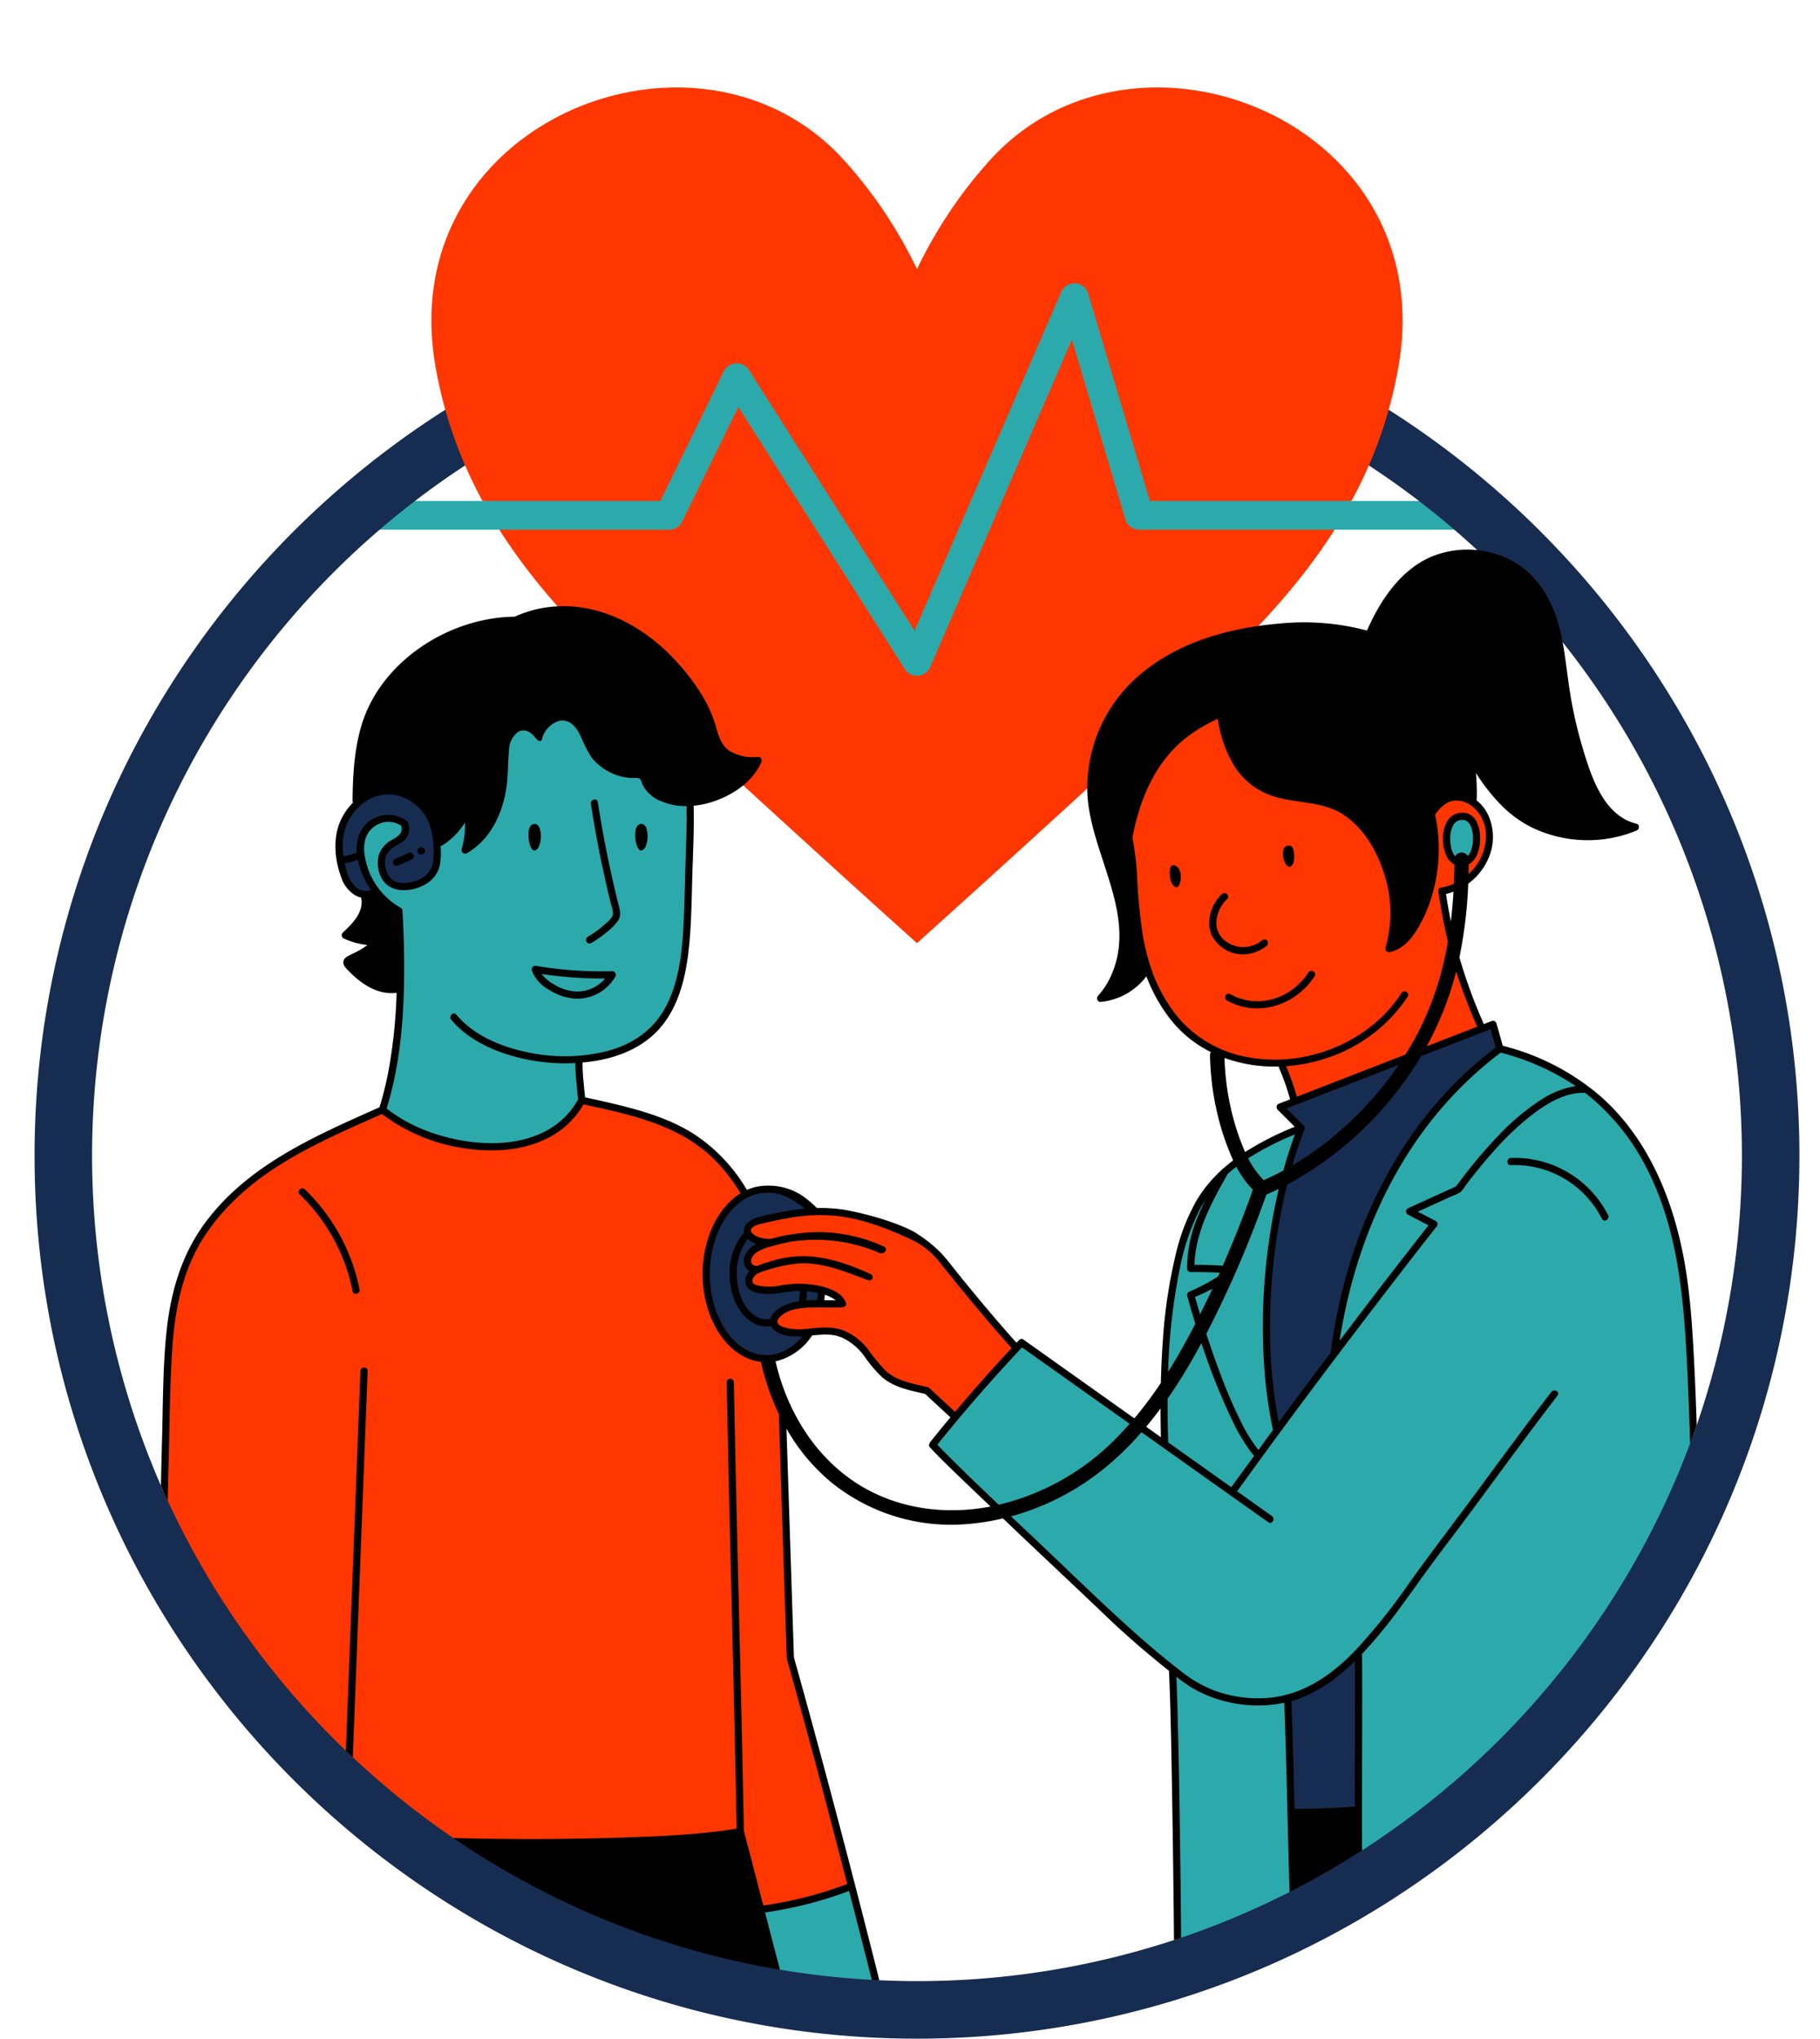
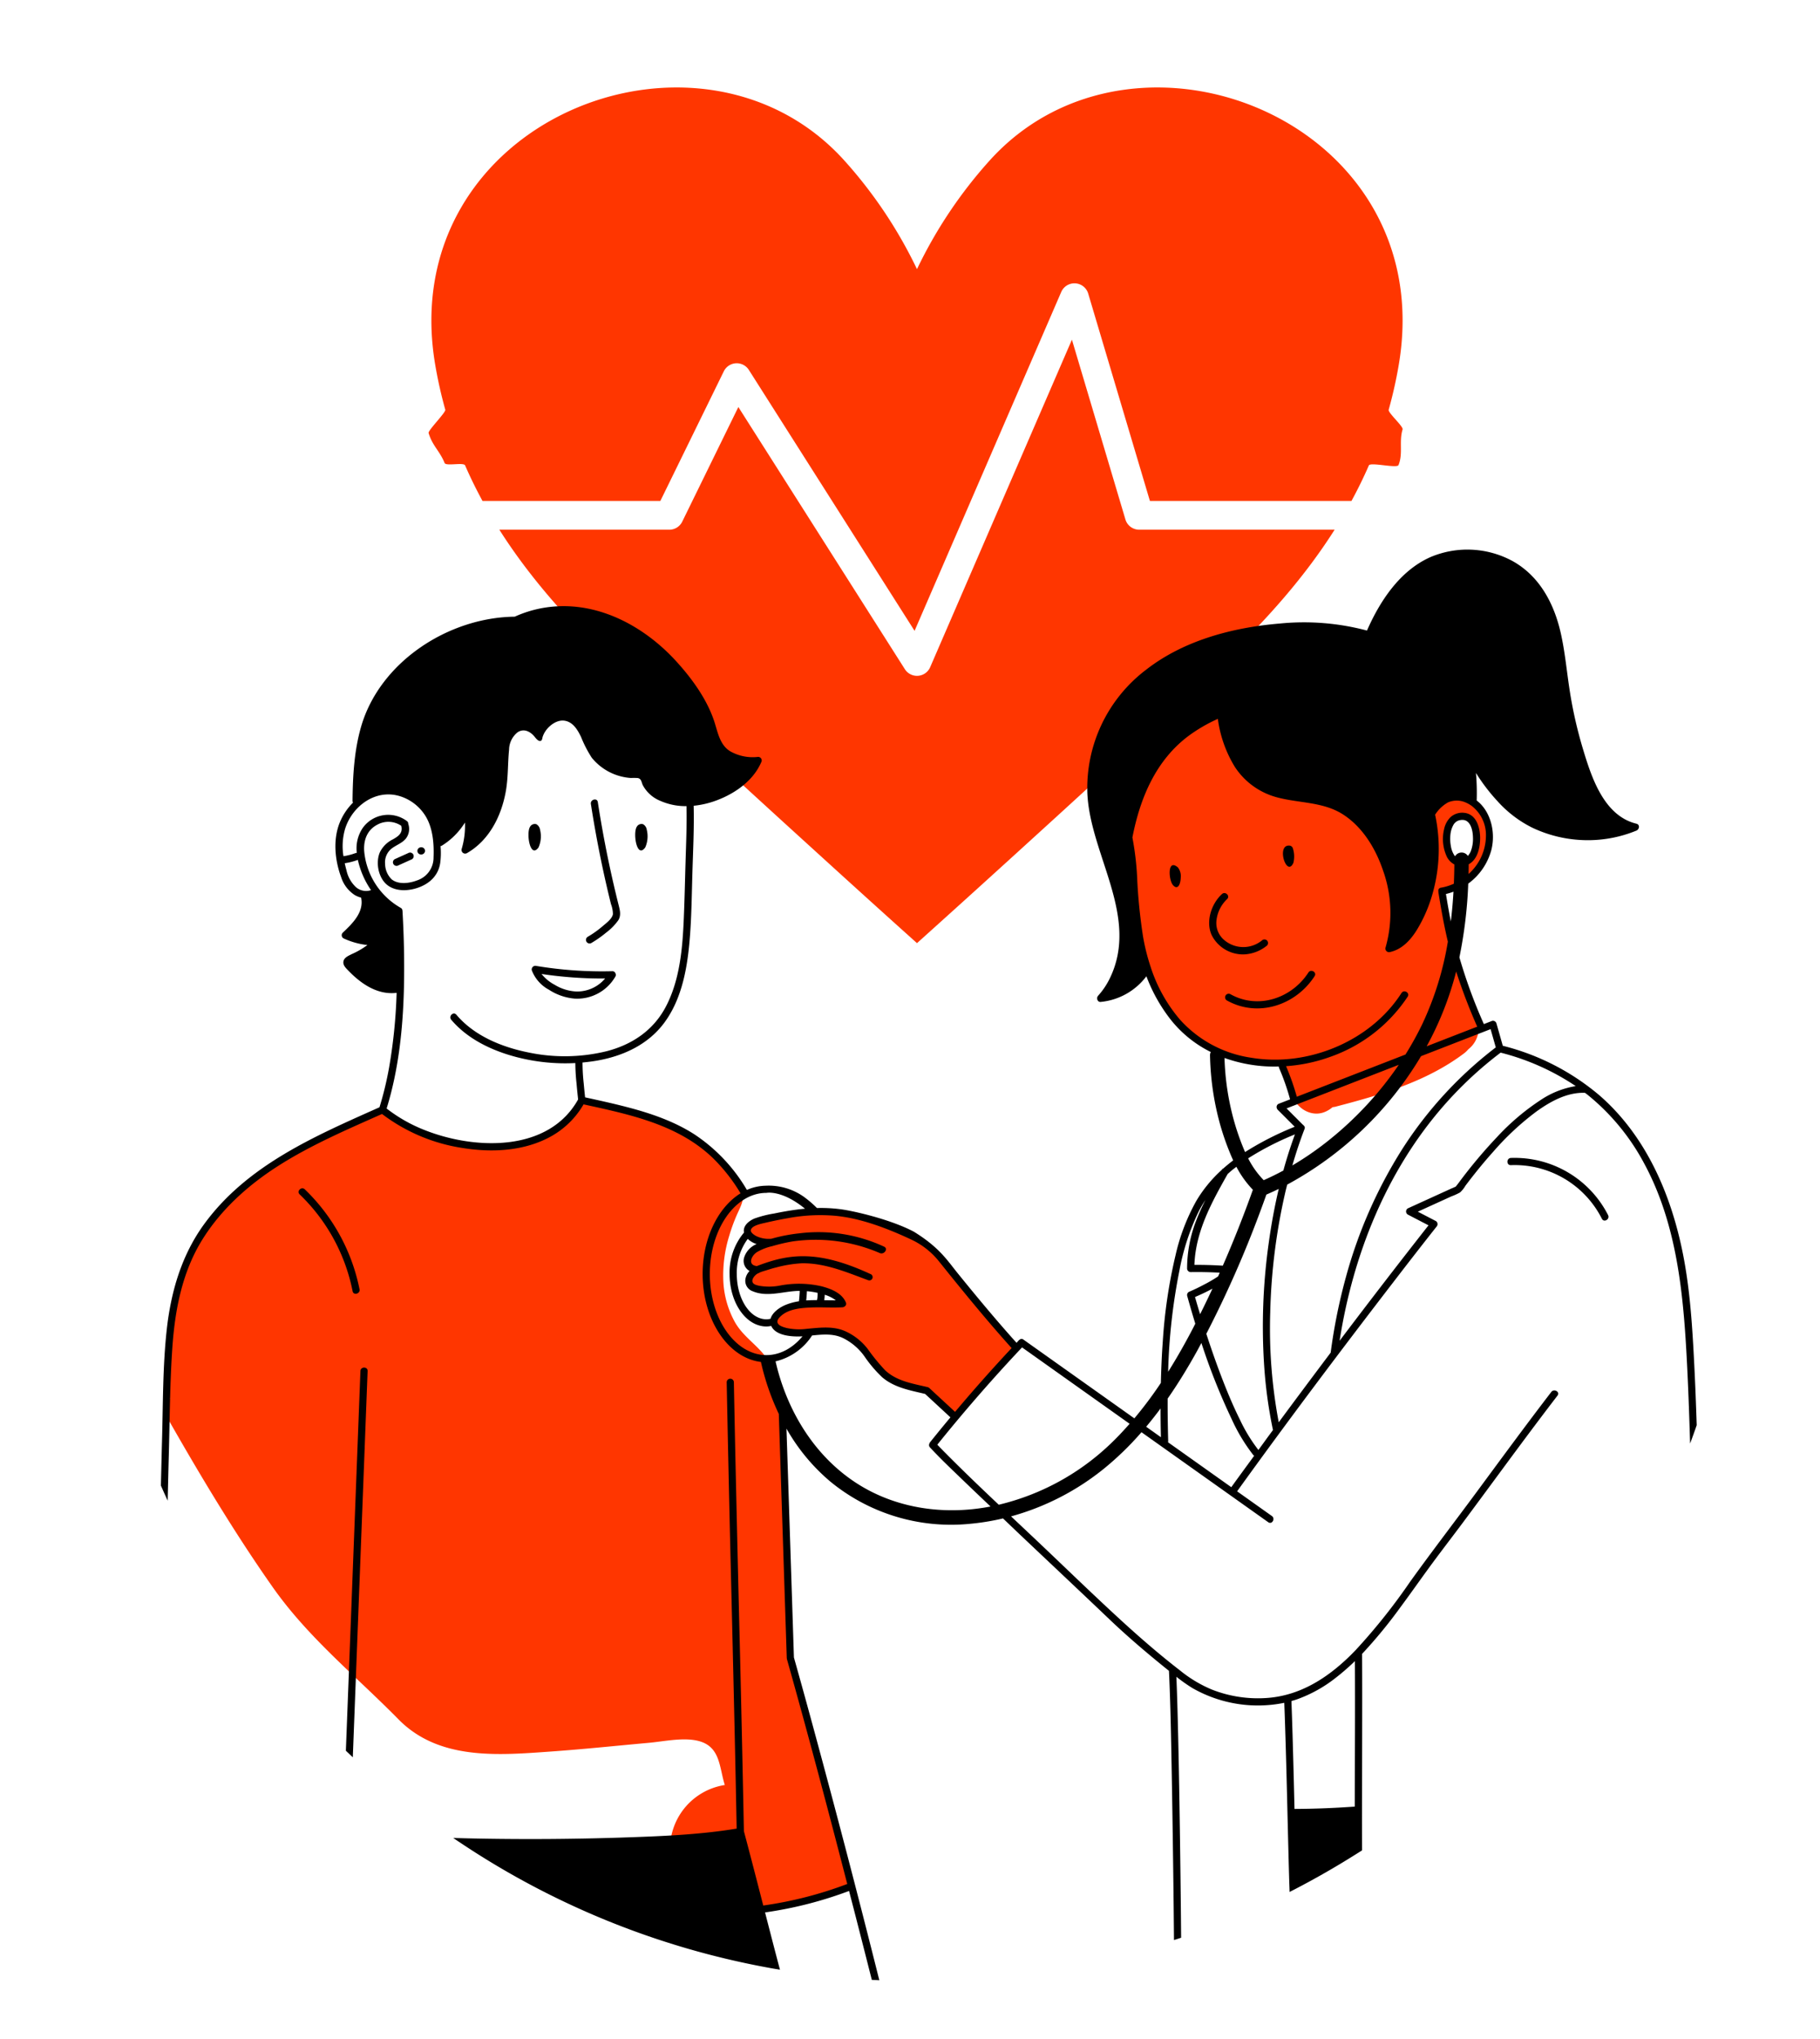
<svg xmlns="http://www.w3.org/2000/svg" data-name="Layer 1" fill="#000000" height="512.7" preserveAspectRatio="xMidYMid meet" version="1" viewBox="-8.7 -22.0 458.0 512.7" width="458" zoomAndPan="magnify">
  <g id="change1_1">
-     <path d="M214.248,149.881c-10.934-5.022-17.227-21.147-23.258-30.803-4.545-7.277-8.672-14.755-12.829-22.202-.853,1.815-1.585,3.513-2.148,4.718-1.723,3.688-2.812,7.152-6.022,9.91-8.449,7.259-24.005,6.894-34.474,6.02a11.213,11.213,0,0,1-4.909,1.018l-3.126-.42c-.248-.082-.49-.183-.735-.275a12.998,12.998,0,0,1-3.909-1.815l-.681-.288c-.261-.199-.469-.359-.693-.53-.128-.08-.261-.15-.388-.232a12.774,12.774,0,0,1-3.804-3.769h-34.72a3.618,3.618,0,0,1,0-7.235h30.613a11.789,11.789,0,0,1,2.143-10.023c2.091-2.707,5.63-4.96,9.233-4.633a16.753,16.753,0,0,1,7.215,1.967,11.926,11.926,0,0,1,2.276,1.641,9.868,9.868,0,0,1,2.623,1.165,68.308,68.308,0,0,0,10.745.123c1.099-.089,4.467-1.051,6.526-1.351.636-1.17,1.496-2.533,1.783-3.14a82.964,82.964,0,0,1,4.312-7.865c5.469-8.922,14.458-21.651,26.604-14.41,5.187,3.092,6.62,9.563,9.258,14.577,2.947,5.602,6.49,10.899,9.841,16.263l11.141,17.837c.441.706.901,1.558,1.384,2.488,4.298-10.02,7.425-20.648,12.186-30.448,3.766-7.753,7.787-15.272,10.903-23.32,2.609-6.737,5.273-13.249,11.147-17.795,4.994-3.865,11.724-5.011,16.627,0a12.376,12.376,0,0,1,2.986,5.569c6.726,7.215,9.896,19.683,12.438,28.131q1.599,5.312,2.745,10.74.513,2.32.916,4.663c.181.487.308.879.41,1.227,2.446-.084,5.718-.884,7.779-.931,3.304-.075,6.217.197,9.275-.296a10.766,10.766,0,0,1,3.223-2.056,12.759,12.759,0,0,1,3.341-2.838,10.94,10.94,0,0,1,1.017-.519,13.022,13.022,0,0,1,6.826-2.108A11.83,11.83,0,0,1,328.383,92.08a11.966,11.966,0,0,1,3.444,8.314,10.805,10.805,0,0,1-.607,3.583h30.345a3.618,3.618,0,1,1,0,7.235h-34.65a13.312,13.312,0,0,1-4.075,3.915,10.931,10.931,0,0,1-3.031,1.209c-.091.034-.171.071-.264.105l-.006-.045c-.61.139-1.228.241-1.852.32a12.688,12.688,0,0,1-3.038,1.464c-8.457,2.769-18.125,2.048-26.899,2.796-7.324.624-14.45-2.183-18.604-8.51-4.477-6.818-4.627-16.244-6.844-23.939-.702-2.434-1.45-4.987-2.28-7.547-.144.35-.279.714-.431,1.054-3.154,7.047-6.947,13.78-10.182,20.787-6.592,14.277-9.877,29.819-19.073,42.842C226.361,151.289,220.417,152.715,214.248,149.881Zm-53.894,23.59a6.489,6.489,0,0,0-4.26-3.924c-4.051-1.005-7.818-.178-10.661-4.152-1.651-2.307-1.698-5.216-3.71-7.495-3.494-3.959-8.483-4.685-13.217-2.658-4.825,2.066-11.156,4.354-13.648,9.412-2.827,5.737-.637,15.307-7.027,18.605a5.026,5.026,0,0,0-2.874.488,9.086,9.086,0,0,0-4.437,6.696,19.438,19.438,0,0,1-.654,4.131,13.349,13.349,0,0,1-1.288,1.999,25.745,25.745,0,0,1-2.149,2.487c.001-.001-.664.57-.669.61-.03.02-.064.036-.095.056a7.391,7.391,0,0,0-1.704-1.176,23.025,23.025,0,0,1-.831-2.722,6.029,6.029,0,0,1-.231-1.501,11.159,11.159,0,0,1,.049-2.154q-.016.48.118-.378a10.228,10.228,0,0,1,.314-1.02,15.699,15.699,0,0,0,.847-1.93,6.093,6.093,0,0,0-6.052-7.57c-3.847.007-6.359,3.273-6.915,6.795a20.07,20.07,0,0,0,.844,9.821c1.001,2.793,2.563,6.096,5.133,7.78a10.295,10.295,0,0,0,3.016,3.863,37.097,37.097,0,0,1,.219,9.078,3.883,3.883,0,0,0,1.177,3.008l-.058.53a4.781,4.781,0,0,0,.81,2.795A157.386,157.386,0,0,1,87.796,255.62a1.715,1.715,0,0,0,.702,1.892,2.322,2.322,0,0,0,.791,1.052,37.547,37.547,0,0,0,19.729,7.466,34.071,34.071,0,0,0,15.891-1.058c5.045-1.651,11.043-4.848,12.566-10.35.011-.039.026-.075.037-.114a1.728,1.728,0,0,0-.012-.924c-.386-3.091-.611-6.199-.701-9.312.237-.023.479-.03.716-.058,10.764.838,21.918-7.159,24.043-17.726,2.479-6.069,2.568-12.517,2.847-19.125.404-9.572.382-19.156.365-28.735A5.034,5.034,0,0,0,160.354,173.471Zm46.65,284.78c-.131-.693-.26-1.387-.394-2.08-.18-.93-.181-2.29-1.071-2.813a.857.857,0,0,0-1.099-.788c-1.437.538-2.877,1.111-4.325,1.665a.921.921,0,0,0-.739.022c-4.559,2.059-9.703,2.112-14.426,3.648-.246-.01-.491-.003-.739-.035a.72.72,0,0,0-.851.738.895.895,0,0,0-.222.777,128.358,128.358,0,0,0,3.896,15.919.847.847,0,0,0,.719.609,2.021,2.021,0,0,0,1.013.788,3.302,3.302,0,0,0,1.49.848,51.336,51.336,0,0,0,16.491,1.48,4.075,4.075,0,0,0,1.591-.476c.447-.01.892-.008,1.34-.031a1.709,1.709,0,0,0,1.394-.792.905.905,0,0,0,1.261-1.042Q209.67,467.47,207.005,458.251ZM353.599,188.995c-.086.429-.198.848-.321,1.267a5.428,5.428,0,1,0,10.465,2.885,18.018,18.018,0,0,0,.7-6.615,5.83,5.83,0,0,0-1.589-3.837,5.514,5.514,0,0,0-3.837-1.589c-2.721.122-5.7,2.399-5.426,5.426a22.126,22.126,0,0,1,.025,2.37C353.61,188.934,353.606,188.965,353.599,188.995Zm63.733,153.572a249.078,249.078,0,0,0-2.875-42.456,59.165,59.165,0,0,0-3.09-15.03c-.018-.048-.045-.083-.063-.13-3.851-14.755-11.524-28.585-25.591-35.644-.164-.082-.331-.128-.496-.194-.071-.057-.135-.119-.213-.172a31.933,31.933,0,0,0-4.058-2.334l-1.051-.603c-.487-.279-.968-.581-1.476-.819a7.905,7.905,0,0,0-.903-.36,6.692,6.692,0,0,0-.898-.672,10.226,10.226,0,0,0-2.179-.859q-2.053-.647-4.139-1.178a2.777,2.777,0,0,0-1.284-.003,3.048,3.048,0,0,0-2.51.716c-1.829,1.516-3.588,3.106-5.302,4.742-9.97,4.392-16.61,18.183-20.682,27.86-1.034,1.956-2.053,3.92-3.025,5.908-1.534,3.138-2.965,6.33-4.24,9.582a30.571,30.571,0,0,0-2.437,8.633c-.276.827-.555,1.652-.802,2.488a57.365,57.365,0,0,0-1.928,8.536c-1.044-7.699-7.984-11.072-14.042-10.024.005-.082.006-.164.011-.245a114.251,114.251,0,0,1,8.155-35.042,2.153,2.153,0,0,0-1.092-2.922,2.293,2.293,0,0,0-1.606-.533c-3.296.258-6.084,1.872-8.928,3.429a63.669,63.669,0,0,0-7.365,4.551,31.99,31.99,0,0,0-6.584,6.37,35.491,35.491,0,0,0-2.053,3.066,40.312,40.312,0,0,0-7.177,17.849c-2.962,8.023-2.657,17.18-3.204,25.585a2.545,2.545,0,0,0,.23,1.278q-.489,8.49-.138,17.011-5.63-3.688-11.259-7.377c-2.434-1.595-4.917-3.526-7.534-5.129-.525-.438-1.033-.896-1.565-1.327a67.305,67.305,0,0,0-7.443-5.652,64.073,64.073,0,0,0-5.898-4.108,1.332,1.332,0,0,0-.122-.383q-.141-.183-.283-.366a1.807,1.807,0,0,0-.798-.465l-.481-.065a1.791,1.791,0,0,0-.638.131,1.538,1.538,0,0,0-.838.478l-.133.151a2.726,2.726,0,0,0-.977.764,2.698,2.698,0,0,0-.422.822l-17.956,20.35a1.764,1.764,0,0,0-.128.229,2.274,2.274,0,0,0-.617.715c-.054.103-.097.215-.142.325l-.003.005-.013.025c-.033.071-.093.221-.093.22.002-.004-.065.147-.093.22l-.005.015-.007.026-.003.013-.001.007c-.021.125-.05.359-.065.485a.318.318,0,0,0-.002.056c.004.087.027.206.035.265.007.053.017.182.037.267l.007.025.005.012c.028.073.091.217.093.22.005.012.06.151.094.222l.012.023.007.011.004.005.003.003.02.025a7.732,7.732,0,0,0,1.686,2.43c.555.568,1.113,1.133,1.688,1.68a20.659,20.659,0,0,0,3.91,3.005,177.869,177.869,0,0,0,12.787,12.888,5.201,5.201,0,0,0,1.251.834q1.196,1.124,2.428,2.204c2.517,2.296,5.052,4.572,7.628,6.803a6.497,6.497,0,0,0,.605.442q5.186,5.209,10.373,10.418a5.802,5.802,0,0,0,1.565,1.117c1.584,1.653,3.159,3.316,4.782,4.932,1.932,1.926,3.591,3.765,6.004,4.504q1.989,1.744,4.082,3.384a6.519,6.519,0,0,0,1.089.687q.103,34.059.207,68.119c.02,6.723,8.632,7.893,11.632,3.514a6.994,6.994,0,0,0,1.442-.264c13.176-3.837,24.24-11.251,35.077-19.464,10.365-7.855,22.703-15.39,31.143-25.403,4.039-4.792,7.035-10.176,11.613-14.554,4.346-4.155,9.121-7.828,12.925-12.521,4.181-5.158,5.853-11.501,10.054-16.602a75.607,75.607,0,0,0,6.783-9.758,6.092,6.092,0,0,0,1.843-2.2l5.24-10.226c1.557-3.039,3.41-6.118,4.012-9.517A7.086,7.086,0,0,0,417.332,342.568Z" fill="#2ca9ab" />
-   </g>
+     </g>
  <g id="change2_1">
-     <path d="M277.976,111.212h49.18c-7.371,11.617-16.69,22.184-27.34,32.433-17.828,17.157-36.129,33.83-54.438,50.469q-11.63,10.569-23.319,21.075Q210.36,204.696,198.74,194.115c-18.31-16.64-36.611-33.312-54.438-50.469-10.65-10.249-19.969-20.816-27.34-32.433H159.735a3.617,3.617,0,0,0,3.248-2.026L177.104,80.36l41.901,65.928a3.618,3.618,0,0,0,3.052,1.676c.095,0,.19-.004.285-.011a3.62,3.62,0,0,0,3.036-2.169l35.669-82.359,13.46,45.201A3.617,3.617,0,0,0,277.976,111.212ZM103.183,94.436c.352.867,4.794-.242,5.165.613,1.326,3.055,2.793,6.023,4.369,8.928h44.761l15.968-32.598a3.618,3.618,0,0,1,6.302-.35l41.703,65.617,36.908-85.218a3.618,3.618,0,0,1,6.787.406l15.527,52.141H331.4c1.576-2.905,3.042-5.873,4.369-8.928.387-.891,7.1.81,7.466-.094,1.188-2.938.081-5.866,1.023-8.963.228-.75-3.71-4.186-3.497-4.947a111.078,111.078,0,0,0,2.521-11.218C353.777,8.429,276.967-22.046,240.422,18.28a114.669,114.669,0,0,0-18.364,27.408A114.664,114.664,0,0,0,203.695,18.28C167.15-22.046,90.341,8.429,100.836,69.828a111.049,111.049,0,0,0,2.521,11.218c.182.649-4.393,5.214-4.2,5.856C100.134,90.152,101.936,91.359,103.183,94.436Zm250.84,107.566q-.237.091-.473.183a141.586,141.586,0,0,0,9.291,31.646,6.775,6.775,0,0,1-2.04,8.048,7.053,7.053,0,0,1-1.128,1.066c-9.521,7.141-20.979,10.415-32.336,13.383a6.862,6.862,0,0,1-.705.112,6.934,6.934,0,0,1-2.367,1.351c-3.317,1.074-6.82-1.259-7.788-4.422-.393-1.285-.814-2.559-1.28-3.82-.216-.584-.444-1.164-.677-1.742-.07-.152-.401-.932-.452-1.045a8.825,8.825,0,0,1-.543-1.682,32.237,32.237,0,0,1-20.63-5.628c-6.887-4.79-10.178-11.666-13.784-18.985a5.535,5.535,0,0,1-.58-2.746,5.31,5.31,0,0,1-.991-2.149c-2.794-12.377-5.456-25.68-.53-37.889,3.693-9.154,11.385-19.986,21.496-22.305,3.732-.856,6.468,1.664,6.869,5.233,1.754,15.625,18.715,11.742,28.535,19.531a37.276,37.276,0,0,1,11.027,15.557,7.178,7.178,0,0,1,3.26-.645,60.128,60.128,0,0,0,1.178-6.434,14.786,14.786,0,0,1,3.528-7.917,7.694,7.694,0,0,1,7.577-2.363,6.26,6.26,0,0,1,4.53,5.271l.002.002c1.88,2.743,1.142,6.447.213,9.404a11.013,11.013,0,0,1-2.197,4.14,6.743,6.743,0,0,1-1.877,1.44,11.697,11.697,0,0,0-1.798.94,2.121,2.121,0,0,1-1.111.478,2.019,2.019,0,0,1-.326.355,2.045,2.045,0,0,1-.923.486Zm1.124-15.969,1.293,8.288a10.408,10.408,0,0,0,2.086.435,2.141,2.141,0,0,1,1.176.482,3.068,3.068,0,0,0,.497-.359,6.564,6.564,0,0,0,1.474-2.63c.201-.616.367-1.243.517-1.873a15.454,15.454,0,0,0,.317-1.685,4.377,4.377,0,0,0-.62-3.252,1.369,1.369,0,0,1-.122-.331,1.659,1.659,0,0,1-.329-.999,1.94,1.94,0,0,0-.052-.393,1.71,1.71,0,0,1-1.72-.008,2.636,2.636,0,0,0-3.19.311A4.856,4.856,0,0,0,355.148,186.032Zm-150.38,263.647c-.131-.54-.274-1.076-.406-1.616a33.841,33.841,0,0,0-1.209-4.811c-3.994-15.924-8.421-31.727-12.877-47.53-1.119-12.723.286-25.499-1.163-38.187a129.28,129.28,0,0,1-.554-19.157,24.974,24.974,0,0,0-.8-8.617c-.832-2.537-2.419-4.748-2.985-7.354a4.224,4.224,0,0,0-.946-3.389c-2.412-3.113-5.671-5.081-7.639-8.616a23.524,23.524,0,0,1-2.85-9.907,33.644,33.644,0,0,1,1.469-11.705,44.902,44.902,0,0,1,1.896-5.213c.86-1.965,2.019-3.836,1.461-6.073-.78-3.129-4.106-6.367-6.389-8.499a43.712,43.712,0,0,0-9.083-6.473c-7.31-3.938-15.547-6.21-23.631-7.917a3.683,3.683,0,0,0-1.587.005c-1.523,5.502-7.521,8.699-12.566,10.35a34.07,34.07,0,0,1-15.891,1.058,37.546,37.546,0,0,1-19.729-7.466,2.322,2.322,0,0,1-.791-1.052,1.739,1.739,0,0,1-.649-.806l-.005.003a4.636,4.636,0,0,0-.917.885q-.433.058-.866.116a3.609,3.609,0,0,0-1.058.515,5.124,5.124,0,0,1-.902.508c-.435.157-.872.308-1.3.484a12.642,12.642,0,0,0-1.703.774,7.931,7.931,0,0,0-.836.58,96.538,96.538,0,0,0-27.632,15.811,37.869,37.869,0,0,0-8.578,9.172c-3.601,5.253-6.918,10.926-7.957,17.252a64.568,64.568,0,0,0-1.653,11.357c-.441,4.516-.667,9.057-.885,13.629l-1.331,27.806a3.018,3.018,0,0,0,.505,1.837,5.808,5.808,0,0,0,.033,6.107c8.039,14.076,16.445,28.043,25.767,41.315,9.01,12.827,20.81,22.252,31.702,33.324,10.158,10.325,24.923,9.063,38.309,8.114,8.254-.585,16.488-1.453,24.728-2.198,3.874-.35,9.025-1.512,12.837-.364,5.173,1.557,4.869,6.619,6.26,10.976A6.097,6.097,0,0,0,178.67,459.08a4.358,4.358,0,0,0,.391.513,7.42,7.42,0,0,1,2.663-.909c.059-.013.12-.03.179-.042.07-.014.141-.02.211-.034l.054-.011c4.199-1.406,8.634-1.799,12.921-2.831a1.426,1.426,0,0,1,.781-.636c3.123-1.099,6.171-2.377,9.318-3.33-.106-.297-.221-.593-.336-.89A3.782,3.782,0,0,0,204.768,449.679Zm41.008-134.069a1.661,1.661,0,0,0-.221-.073,1.791,1.791,0,0,0-.79-1.036c-.304-.185-.568-.36-.818-.535q-6.668-8.561-13.671-16.852c-1.994-2.355-3.998-4.715-6.117-6.957a17.252,17.252,0,0,1-3.534-1.652,41.533,41.533,0,0,0-4.248-1.878,96.199,96.199,0,0,0-9.991-3.016,46.375,46.375,0,0,0-8.777-1.57c-.066-.004-.12-.017-.185-.022.082.043.165.084.247.127-.468.04-.934.095-1.401.145-1.178.125-2.354.268-3.515.423-2.425.325-4.84.718-7.24,1.193-2.045.405-4.158.851-5.614,2.468a1.828,1.828,0,0,0,.366,2.841,8.361,8.361,0,0,0,3.348.805c-.33.213-.66.424-.972.663a14.951,14.951,0,0,0-2.569,2.418,2.641,2.641,0,0,0-.568,2.969,2.062,2.062,0,0,0,1.238,1.024c-.095.312-.19.625-.294.934a3.688,3.688,0,0,1-.214.364,3.604,3.604,0,0,1-.42.425,1.778,1.778,0,0,0-.465,1.76,1.837,1.837,0,0,0,1.263,1.263,14.549,14.549,0,0,0,1.558.365,2.394,2.394,0,0,0,1.57.509,16.113,16.113,0,0,0,2.412-.328c1.353-.045,2.694-.481,4.051-.65a28.038,28.038,0,0,1,5.053-.144,26.453,26.453,0,0,1,4.245.617l.015.007c.036.017.073.033.108.05a17.356,17.356,0,0,1,1.673.992c.09.074.18.147.267.224q.354.311.68.651c.195.203.372.422.56.631.084.121.17.239.252.362.128.192.226.399.334.601.033.181.069.361.112.537-1.393-.141-2.788-.252-4.188-.275-.408-.007-.817-.004-1.226.003a30.002,30.002,0,0,0-9.688,1.664,2.784,2.784,0,0,0-1.895,3.338,2.887,2.887,0,0,0,2.03,1.932,3.032,3.032,0,0,0,1.399.287,2.538,2.538,0,0,0,1.227.175c1.142-.102,2.341-.266,3.556-.417a23.454,23.454,0,0,1,7.136-.109,13.61,13.61,0,0,1,7.513,4.801c2.168,2.507,3.279,5.61,6.205,7.44a17.125,17.125,0,0,0,8.69,2.14,60.273,60.273,0,0,0,5.637,5.753,1.98,1.98,0,0,0,1.924.412,1.876,1.876,0,0,0,1.877-.851,50.13,50.13,0,0,1,6.027-7.564c1.114-1.149,2.283-2.242,3.495-3.288a12.406,12.406,0,0,0,3.198-3.626A1.852,1.852,0,0,0,245.775,315.611Z" fill="#ff3600" />
+     <path d="M277.976,111.212h49.18c-7.371,11.617-16.69,22.184-27.34,32.433-17.828,17.157-36.129,33.83-54.438,50.469q-11.63,10.569-23.319,21.075Q210.36,204.696,198.74,194.115c-18.31-16.64-36.611-33.312-54.438-50.469-10.65-10.249-19.969-20.816-27.34-32.433H159.735a3.617,3.617,0,0,0,3.248-2.026L177.104,80.36l41.901,65.928a3.618,3.618,0,0,0,3.052,1.676c.095,0,.19-.004.285-.011a3.62,3.62,0,0,0,3.036-2.169l35.669-82.359,13.46,45.201A3.617,3.617,0,0,0,277.976,111.212ZM103.183,94.436c.352.867,4.794-.242,5.165.613,1.326,3.055,2.793,6.023,4.369,8.928h44.761l15.968-32.598a3.618,3.618,0,0,1,6.302-.35l41.703,65.617,36.908-85.218a3.618,3.618,0,0,1,6.787.406l15.527,52.141H331.4c1.576-2.905,3.042-5.873,4.369-8.928.387-.891,7.1.81,7.466-.094,1.188-2.938.081-5.866,1.023-8.963.228-.75-3.71-4.186-3.497-4.947a111.078,111.078,0,0,0,2.521-11.218C353.777,8.429,276.967-22.046,240.422,18.28a114.669,114.669,0,0,0-18.364,27.408A114.664,114.664,0,0,0,203.695,18.28C167.15-22.046,90.341,8.429,100.836,69.828a111.049,111.049,0,0,0,2.521,11.218c.182.649-4.393,5.214-4.2,5.856C100.134,90.152,101.936,91.359,103.183,94.436Zm250.84,107.566q-.237.091-.473.183a141.586,141.586,0,0,0,9.291,31.646,6.775,6.775,0,0,1-2.04,8.048,7.053,7.053,0,0,1-1.128,1.066c-9.521,7.141-20.979,10.415-32.336,13.383a6.862,6.862,0,0,1-.705.112,6.934,6.934,0,0,1-2.367,1.351c-3.317,1.074-6.82-1.259-7.788-4.422-.393-1.285-.814-2.559-1.28-3.82-.216-.584-.444-1.164-.677-1.742-.07-.152-.401-.932-.452-1.045a8.825,8.825,0,0,1-.543-1.682,32.237,32.237,0,0,1-20.63-5.628c-6.887-4.79-10.178-11.666-13.784-18.985a5.535,5.535,0,0,1-.58-2.746,5.31,5.31,0,0,1-.991-2.149c-2.794-12.377-5.456-25.68-.53-37.889,3.693-9.154,11.385-19.986,21.496-22.305,3.732-.856,6.468,1.664,6.869,5.233,1.754,15.625,18.715,11.742,28.535,19.531a37.276,37.276,0,0,1,11.027,15.557,7.178,7.178,0,0,1,3.26-.645,60.128,60.128,0,0,0,1.178-6.434,14.786,14.786,0,0,1,3.528-7.917,7.694,7.694,0,0,1,7.577-2.363,6.26,6.26,0,0,1,4.53,5.271l.002.002c1.88,2.743,1.142,6.447.213,9.404a11.013,11.013,0,0,1-2.197,4.14,6.743,6.743,0,0,1-1.877,1.44,11.697,11.697,0,0,0-1.798.94,2.121,2.121,0,0,1-1.111.478,2.019,2.019,0,0,1-.326.355,2.045,2.045,0,0,1-.923.486Zm1.124-15.969,1.293,8.288a10.408,10.408,0,0,0,2.086.435,2.141,2.141,0,0,1,1.176.482,3.068,3.068,0,0,0,.497-.359,6.564,6.564,0,0,0,1.474-2.63c.201-.616.367-1.243.517-1.873a15.454,15.454,0,0,0,.317-1.685,4.377,4.377,0,0,0-.62-3.252,1.369,1.369,0,0,1-.122-.331,1.659,1.659,0,0,1-.329-.999,1.94,1.94,0,0,0-.052-.393,1.71,1.71,0,0,1-1.72-.008,2.636,2.636,0,0,0-3.19.311A4.856,4.856,0,0,0,355.148,186.032Zm-150.38,263.647c-.131-.54-.274-1.076-.406-1.616a33.841,33.841,0,0,0-1.209-4.811c-3.994-15.924-8.421-31.727-12.877-47.53-1.119-12.723.286-25.499-1.163-38.187a129.28,129.28,0,0,1-.554-19.157,24.974,24.974,0,0,0-.8-8.617c-.832-2.537-2.419-4.748-2.985-7.354a4.224,4.224,0,0,0-.946-3.389c-2.412-3.113-5.671-5.081-7.639-8.616a23.524,23.524,0,0,1-2.85-9.907,33.644,33.644,0,0,1,1.469-11.705,44.902,44.902,0,0,1,1.896-5.213c.86-1.965,2.019-3.836,1.461-6.073-.78-3.129-4.106-6.367-6.389-8.499a43.712,43.712,0,0,0-9.083-6.473c-7.31-3.938-15.547-6.21-23.631-7.917a3.683,3.683,0,0,0-1.587.005c-1.523,5.502-7.521,8.699-12.566,10.35a34.07,34.07,0,0,1-15.891,1.058,37.546,37.546,0,0,1-19.729-7.466,2.322,2.322,0,0,1-.791-1.052,1.739,1.739,0,0,1-.649-.806l-.005.003a4.636,4.636,0,0,0-.917.885q-.433.058-.866.116a3.609,3.609,0,0,0-1.058.515,5.124,5.124,0,0,1-.902.508c-.435.157-.872.308-1.3.484a12.642,12.642,0,0,0-1.703.774,7.931,7.931,0,0,0-.836.58,96.538,96.538,0,0,0-27.632,15.811,37.869,37.869,0,0,0-8.578,9.172c-3.601,5.253-6.918,10.926-7.957,17.252a64.568,64.568,0,0,0-1.653,11.357c-.441,4.516-.667,9.057-.885,13.629a3.018,3.018,0,0,0,.505,1.837,5.808,5.808,0,0,0,.033,6.107c8.039,14.076,16.445,28.043,25.767,41.315,9.01,12.827,20.81,22.252,31.702,33.324,10.158,10.325,24.923,9.063,38.309,8.114,8.254-.585,16.488-1.453,24.728-2.198,3.874-.35,9.025-1.512,12.837-.364,5.173,1.557,4.869,6.619,6.26,10.976A6.097,6.097,0,0,0,178.67,459.08a4.358,4.358,0,0,0,.391.513,7.42,7.42,0,0,1,2.663-.909c.059-.013.12-.03.179-.042.07-.014.141-.02.211-.034l.054-.011c4.199-1.406,8.634-1.799,12.921-2.831a1.426,1.426,0,0,1,.781-.636c3.123-1.099,6.171-2.377,9.318-3.33-.106-.297-.221-.593-.336-.89A3.782,3.782,0,0,0,204.768,449.679Zm41.008-134.069a1.661,1.661,0,0,0-.221-.073,1.791,1.791,0,0,0-.79-1.036c-.304-.185-.568-.36-.818-.535q-6.668-8.561-13.671-16.852c-1.994-2.355-3.998-4.715-6.117-6.957a17.252,17.252,0,0,1-3.534-1.652,41.533,41.533,0,0,0-4.248-1.878,96.199,96.199,0,0,0-9.991-3.016,46.375,46.375,0,0,0-8.777-1.57c-.066-.004-.12-.017-.185-.022.082.043.165.084.247.127-.468.04-.934.095-1.401.145-1.178.125-2.354.268-3.515.423-2.425.325-4.84.718-7.24,1.193-2.045.405-4.158.851-5.614,2.468a1.828,1.828,0,0,0,.366,2.841,8.361,8.361,0,0,0,3.348.805c-.33.213-.66.424-.972.663a14.951,14.951,0,0,0-2.569,2.418,2.641,2.641,0,0,0-.568,2.969,2.062,2.062,0,0,0,1.238,1.024c-.095.312-.19.625-.294.934a3.688,3.688,0,0,1-.214.364,3.604,3.604,0,0,1-.42.425,1.778,1.778,0,0,0-.465,1.76,1.837,1.837,0,0,0,1.263,1.263,14.549,14.549,0,0,0,1.558.365,2.394,2.394,0,0,0,1.57.509,16.113,16.113,0,0,0,2.412-.328c1.353-.045,2.694-.481,4.051-.65a28.038,28.038,0,0,1,5.053-.144,26.453,26.453,0,0,1,4.245.617l.015.007c.036.017.073.033.108.05a17.356,17.356,0,0,1,1.673.992c.09.074.18.147.267.224q.354.311.68.651c.195.203.372.422.56.631.084.121.17.239.252.362.128.192.226.399.334.601.033.181.069.361.112.537-1.393-.141-2.788-.252-4.188-.275-.408-.007-.817-.004-1.226.003a30.002,30.002,0,0,0-9.688,1.664,2.784,2.784,0,0,0-1.895,3.338,2.887,2.887,0,0,0,2.03,1.932,3.032,3.032,0,0,0,1.399.287,2.538,2.538,0,0,0,1.227.175c1.142-.102,2.341-.266,3.556-.417a23.454,23.454,0,0,1,7.136-.109,13.61,13.61,0,0,1,7.513,4.801c2.168,2.507,3.279,5.61,6.205,7.44a17.125,17.125,0,0,0,8.69,2.14,60.273,60.273,0,0,0,5.637,5.753,1.98,1.98,0,0,0,1.924.412,1.876,1.876,0,0,0,1.877-.851,50.13,50.13,0,0,1,6.027-7.564c1.114-1.149,2.283-2.242,3.495-3.288a12.406,12.406,0,0,0,3.198-3.626A1.852,1.852,0,0,0,245.775,315.611Z" fill="#ff3600" />
  </g>
  <g id="change3_1">
-     <path d="M333.53,397.098q-.84,17.139-.529,34.304a1.833,1.833,0,0,1-1.809,1.809q-6.723.047-13.423.602a1.834,1.834,0,0,1-1.438-2.9c.006-1.315.013-2.631.006-3.946a167.528,167.528,0,0,1-.753-20.99c0-.019.009-.031.011-.049a1.777,1.777,0,0,1,1.304-1.698,26.058,26.058,0,0,0,5.008-1.451,29.776,29.776,0,0,0,4.828-3c1.106-.865,2.157-1.796,3.195-2.743a1.81,1.81,0,0,1,1.881-1.681.934.934,0,0,1,1.393.681A1.576,1.576,0,0,1,333.53,397.098ZM100.973,194.691c.002-.022.001-.046.004-.069.02-.206.029-.411.031-.614.406-5.84-1.23-12.448-6.733-15.45a11.207,11.207,0,0,0-9.366-.461c-2.514.905-5.507,2.252-6.368,4.999a9.69,9.69,0,0,0-1.374,3.426,3.429,3.429,0,0,0-.488,1.013,9.158,9.158,0,0,0-.058,3.174c.018.197.065.39.087.587a7.361,7.361,0,0,0,.279,2.227l.001.012c.334,2.422.796,5.622,2.667,7.449a1.028,1.028,0,0,0,.141.299,4.759,4.759,0,0,0,2.513,1.532,2.731,2.731,0,0,0,1.849-.17,1.881,1.881,0,0,0,1.004-1.304.989.989,0,0,0-.091-.697.944.944,0,0,0-.152-.171,1.766,1.766,0,0,0-.457-.957c-.17-.175-.332-.356-.491-.541l-.067-.083c-.05-.068-.099-.136-.146-.205a10.247,10.247,0,0,1-.701-1.177c-.083-.164-.161-.329-.238-.496q-.132-.298-.033-.075-.068-.171-.131-.344c-.148-.403-.275-.813-.386-1.228a17.103,17.103,0,0,1-.386-1.959c.048-3.022.187-6.999,3.119-8.701a8.022,8.022,0,0,1,4.694-.713,4.096,4.096,0,0,1,3.423,2.036,3.867,3.867,0,0,1,.217.595l0,.001c-.002.054-.035.505-.03.531-.007.036-.014.072-.02.109-.063.112-.118.229-.187.337-.068.106-.138.212-.213.314-.015.021-.011.016-.02.029a.581.581,0,0,0-.049.052,9.154,9.154,0,0,1-1.274,1.166,7.167,7.167,0,0,0-.884.835,8.718,8.718,0,0,0-2.088,2.18,6.098,6.098,0,0,0-.797,4.633,2.991,2.991,0,0,0,.457,1.966,2.86,2.86,0,0,0,.967.917,1.764,1.764,0,0,0,1.029.904,5.079,5.079,0,0,0,1.714.264,8.915,8.915,0,0,0,1.699-.06c2.866-.103,5.901-1.573,7.168-4.012a1.772,1.772,0,0,0,.085-1.517c.036-.197.054-.391.074-.585ZM340.76,81.045a108.404,108.404,0,0,1-4.992,14.004A207.475,207.475,0,0,1,418.273,336.414q-.804,2.321-1.66,4.617a208.731,208.731,0,0,1-82.558,102.317c-.319.205-3.481-5.791-3.803-5.59-.285.178-3.019-.179-3.303,0-4.756,2.99-2.295,1.212-7.299,3.817-.349.182-1.98,1.559-2.33,1.739-.239.124-1.251,10.367-1.491,10.489a206.33,206.33,0,0,1-27.299,11.506c-.595.202-1.197.388-1.795.584a206.767,206.767,0,0,1-64.675,10.329c-3.179,0-6.338-.084-9.482-.226-.63-.029-1.26-.056-1.888-.09a207.365,207.365,0,0,1-23.116-2.565c-.651-.109-2.423-4.447-3.072-4.562-28.172-5.009-47.922-11.382-70.96-26.556-.95-.625-7.248-1.363-8.187-2.003a209.071,209.071,0,0,1-25.27-20.291c-.584-.548-1.168-1.096-1.746-1.651a208.565,208.565,0,0,1-44.843-62.886q-.873-1.89-1.707-3.8a207.405,207.405,0,0,1,76.56-256.544,108.438,108.438,0,0,1-4.992-14.003C41.284,120.464,0,189.815,0,268.634,0,391.077,99.615,490.692,222.059,490.692s222.059-99.616,222.059-222.059C444.118,189.815,402.834,120.464,340.76,81.045ZM310.497,314.37a96.454,96.454,0,0,0,1.971,21.403c.199.959,1.455.761,1.709-.002a.844.844,0,0,0,.08-.091c.273-.472.563-.933.845-1.4q5.773-7.976,12.072-15.549a.956.956,0,0,0-.301-1.457,2.742,2.742,0,0,0,.415-1.321c.441-7.749,2.938-15.141,5.521-22.399,1.758-4.939,3.475-9.965,5.541-14.819a37.156,37.156,0,0,0,2.868-4.546c1.211-2.223,2.328-4.499,3.615-6.676.427-.669.862-1.333,1.288-2.003.245-.359.471-.729.734-1.077.015-.02.013-.047.027-.068,2.173-2.785,4.338-5.577,6.527-8.35,1.326-1.161,2.617-2.361,3.893-3.576.09-.055.168-.124.26-.178a1.691,1.691,0,0,0,.658-.703q1.881-1.823,3.711-3.697a1.286,1.286,0,0,0,.245-.093,28.105,28.105,0,0,0,4.456-3.87c.771-.838,1.738-1.748,1.717-2.969a11.914,11.914,0,0,0-.285-1.789q-.134-.762-.268-1.525a1.633,1.633,0,0,0-1.028-1.147,1.958,1.958,0,0,0-1.228-.515l-.043-.002a1.573,1.573,0,0,0-1.298.49,103.927,103.927,0,0,1-9.828,4.215c-1.589.583-3.184,1.137-4.774,1.703a1.407,1.407,0,0,0-.878.011c-1.311.532-2.591,1.13-3.858,1.756a24.37,24.37,0,0,0-3.205,1.184l-4.314,1.836q-2.82,1.2-5.641,2.4c-4.809,1.779-9.633,3.517-14.495,5.145a1.731,1.731,0,0,0-.908.709,1.708,1.708,0,0,0-.649.213,1.896,1.896,0,0,0-.596.613.779.779,0,0,0-.306.203.918.918,0,0,0,0,1.279q.098.089.197.178a1.605,1.605,0,0,0,1.138,1.033l.002.001,1.161,1.052a17.936,17.936,0,0,0,1.825,1.551c.003.005.009.008.012.013-2.795,6.295-4.457,12.972-6.028,19.67a3.154,3.154,0,0,0-.081.675c-.022.067-.054.123-.072.195a85.25,85.25,0,0,0-2.208,17.23c-.253,1.966-.439,3.939-.535,5.918q-.129,2.641-.06,5.287A14.636,14.636,0,0,0,310.497,314.37ZM199.505,302.214a26.453,26.453,0,0,0-4.245-.617,28.038,28.038,0,0,0-5.053.144c-1.357.169-2.698.605-4.051.65a16.113,16.113,0,0,1-2.412.328,2.394,2.394,0,0,1-1.57-.509,14.549,14.549,0,0,1-1.558-.365,1.837,1.837,0,0,1-1.263-1.263,1.778,1.778,0,0,1,.465-1.76,3.604,3.604,0,0,0,.42-.425,3.688,3.688,0,0,0,.214-.364c.104-.309.199-.622.294-.934a2.062,2.062,0,0,1-1.238-1.024,2.641,2.641,0,0,1,.568-2.969,14.951,14.951,0,0,1,2.569-2.418c.312-.239.642-.451.972-.663a8.361,8.361,0,0,1-3.348-.805,1.828,1.828,0,0,1-.366-2.841c1.457-1.617,3.569-2.063,5.614-2.468,2.4-.476,4.815-.868,7.24-1.193,1.162-.156,2.337-.298,3.515-.423a2.904,2.904,0,0,0-.235-.986c-.643-.325-1.297-.628-1.949-.935a.487.487,0,0,0,.016-.265c-.171-.764-1.095-1.16-1.727-1.482a16.671,16.671,0,0,0-2.423-.982c-.817-.265-1.648-.482-2.481-.689a2.982,2.982,0,0,0-2.291-.051.481.481,0,0,0-.187.208,13.537,13.537,0,0,0-8.032,2.799c-4.881,3.451-6.948,10.636-7.573,16.291a25.599,25.599,0,0,0,4.483,17.672c3.521,4.812,10.28,7.581,15.714,4.105a18.57,18.57,0,0,0,5.136-5.001c-1.215.151-2.414.315-3.556.417a2.538,2.538,0,0,1-1.227-.175,3.032,3.032,0,0,1-1.399-.287,2.887,2.887,0,0,1-2.03-1.932,2.784,2.784,0,0,1,1.895-3.338,30.002,30.002,0,0,1,9.688-1.664,28.295,28.295,0,0,0,.711-2.783,5.55,5.55,0,0,0,.716-.993Z" fill="#172c51" />
-   </g>
+     </g>
  <g id="change4_1">
    <path d="M94.043,192.531a.905.905,0,0,1,1.329,1.021.907.907,0,0,1-.416.54l-3.412,1.541a.905.905,0,0,1-1.329-1.021.907.907,0,0,1,.416-.541Zm222.738,2.456a6.606,6.606,0,0,0-.161-3.725.968.968,0,0,0-.849-.611C312.389,190.399,315.086,198.79,316.781,194.987ZM418.273,336.414q-.804,2.321-1.66,4.617c-.238-7.786-.509-15.571-.953-23.349-.928-16.28-2.809-32.846-10.769-47.392a55.959,55.959,0,0,0-14.126-17.005c-.198-.158-.407-.299-.608-.454-4.499-.173-8.708,2.172-12.255,4.726a69.044,69.044,0,0,0-10.866,10.123q-2.432,2.715-4.694,5.575-1.164,1.465-2.287,2.961a6.835,6.835,0,0,1-1.351,1.671,15.502,15.502,0,0,1-2.19.997l-4.101,1.867-4.32,1.967,4.521,2.348a.918.918,0,0,1,.183,1.42q-5.344,6.77-10.599,13.609c-13.444,17.456-26.706,35.068-39.581,52.949l8.746,6.207c.943.669.038,2.237-.913,1.562l-7.751-5.5-24.145-17.134a76.01,76.01,0,0,1-9.162,8.934,64.151,64.151,0,0,1-23.659,12.232q3.2,3.012,6.393,6.025c7.019,6.638,13.952,13.389,21.072,19.917,4.865,4.46,9.878,8.812,15.104,12.846a32.459,32.459,0,0,0,7.965,4.768,31.694,31.694,0,0,0,14.141,2.091c8.112-.656,14.842-4.958,20.554-10.515.523-.509,1.028-1.033,1.534-1.557.019-.019.035-.039.055-.056a150.604,150.604,0,0,0,13.584-17.058c5.417-7.543,11.084-14.902,16.601-22.372,6.273-8.492,12.517-17.006,18.947-25.381.7-.912,2.27-.01,1.562.913q-2.543,3.312-5.054,6.648c-6.328,8.406-12.513,16.917-18.802,25.353-2.883,3.867-5.843,7.678-8.683,11.577-2.324,3.19-4.593,6.42-6.945,9.589a121.76,121.76,0,0,1-9.701,11.8q.04,5.709.035,11.418c-.003,12.665-.086,25.33-.042,37.994-.601.387-1.211.761-1.816,1.141q-7.134,4.486-14.643,8.401-.524.273-1.05.543h0c-.239.124-.478.249-.718.371-.037-1.206-.084-2.412-.119-3.618-.419-14.65-.663-29.307-1.22-43.953a33.212,33.212,0,0,1-23.108-3.701,40.835,40.835,0,0,1-4.044-2.85c.158,3.795.268,7.592.363,11.389.271,10.904.443,21.81.592,32.717q.148,10.761.236,21.523c-.595.202-1.197.388-1.795.584q-.038-4.193-.08-8.386-.181-16.36-.471-32.719c-.163-8.863-.301-17.735-.71-26.591-.271-.219-.543-.439-.812-.656-4.881-3.943-9.694-8.035-14.235-12.368-7.497-7.154-15.058-14.24-22.581-21.366-1.384-1.311-2.756-2.634-4.138-3.947a59.492,59.492,0,0,1-8.345,1.36A47.903,47.903,0,0,1,200.41,350.725a48.751,48.751,0,0,1-11.196-13.451q.146,4.465.291,8.929.793,24.314,1.586,48.629,2.439,8.655,4.796,17.332,8.662,31.832,16.691,63.833c-.63-.029-1.26-.056-1.888-.09q-2.039-8.051-4.104-16.095c-.537-2.09-1.082-4.178-1.622-6.266a99.994,99.994,0,0,1-21.14,5.399c1.238,4.802,2.473,9.605,3.749,14.398-.651-.109-1.305-.209-1.954-.325A206.357,206.357,0,0,1,108.19,442.114c-.95-.625-1.897-1.253-2.836-1.894q3.487.105,6.975.167,17.493.308,34.992-.253c9.771-.327,19.69-.675,29.357-2.267q-.226-12.014-.498-24.026-.496-22.114-1.049-44.227-.525-22.007-.961-44.016a.905.905,0,0,1,1.809,0q.231,12.397.514,24.794.496,22.114,1.049,44.227.524,21.944.959,43.889c1.659,6.224,3.265,12.462,4.872,18.7a98.109,98.109,0,0,0,21.138-5.416c-4.891-18.905-9.893-37.784-15.191-56.579a.843.843,0,0,1-.011-.151.818.818,0,0,1-.021-.089q-.228-6.999-.457-13.999-.773-23.693-1.545-47.387a61.993,61.993,0,0,1-4.502-13.08c-8.204-.975-14.665-10.519-14.665-22.118,0-9.037,3.924-16.825,9.537-20.288a43.895,43.895,0,0,0-6.902-8.814c-8.806-8.52-21.03-11.023-32.599-13.558a21.593,21.593,0,0,1-8.182,8.048c-6.694,3.724-14.8,4.123-22.221,2.932a44.502,44.502,0,0,1-20.316-8.562c-8.86,3.945-17.833,7.786-26.038,13.004-7.57,4.814-14.428,10.942-19.192,18.611-5.089,8.193-6.894,17.751-7.543,27.246-.617,9.027-.644,18.115-.891,27.158-.102,3.742-.183,7.485-.276,11.227q-.873-1.89-1.707-3.8c.097-3.791.176-7.582.284-11.372.265-9.301.167-18.694,1.2-27.949,1.066-9.55,3.762-18.743,9.506-26.565,10.834-14.751,27.815-22.019,44.019-29.245a83.27,83.27,0,0,0,2.421-10.019,131.74,131.74,0,0,0,1.89-18.756c-4.819.569-8.908-2.245-12.145-5.584-.628-.648-1.459-1.406-1.219-2.406.223-.926,1.264-1.337,2.036-1.736a20.428,20.428,0,0,0,3.976-2.299,19.058,19.058,0,0,1-6.021-1.685.91.91,0,0,1-.183-1.421c2.413-2.278,5.412-5.155,4.619-8.82a5.883,5.883,0,0,1-1.566-.627,8.371,8.371,0,0,1-3.47-4.554c-1.577-4.257-2.072-9.4-.348-13.675a15.034,15.034,0,0,1,3.352-5.032.848.848,0,0,1-.123-.448c.06-6.231.405-12.548,2.13-18.57,4.69-16.37,22.024-27.567,38.683-27.742a29.569,29.569,0,0,1,9.832-2.548c11.787-.975,22.914,5.157,30.695,13.643,4.096,4.467,8.05,9.895,9.845,15.747.797,2.598,1.404,5.582,3.935,7.053a11.475,11.475,0,0,0,6.941,1.358.907.907,0,0,1,.872,1.145c-2.004,4.828-6.661,8.075-11.428,9.839a22.757,22.757,0,0,1-5.663,1.311c.136,5.62-.148,11.246-.316,16.862-.155,5.185-.209,10.386-.589,15.561-.56,7.615-1.828,15.844-6.486,22.14-3.987,5.389-10.076,8.26-16.544,9.463-1.332.248-2.68.416-4.032.542a47.625,47.625,0,0,0,.303,5.287c.101,1.158.219,2.315.342,3.472,3.554.781,7.112,1.556,10.633,2.477,5.871,1.535,11.714,3.523,16.853,6.817a42.499,42.499,0,0,1,13.234,13.993,12.024,12.024,0,0,1,4.684-1.059,15.319,15.319,0,0,1,9.586,2.743,27.319,27.319,0,0,1,3.354,2.866,38.074,38.074,0,0,1,6.143.328c3.224.447,12.285,2.498,18.221,5.61,6.456,3.978,8.387,7.168,11.082,10.494,4.802,5.925,9.677,11.79,14.778,17.461.211-.224.416-.453.627-.677a2346.25,2346.25,0,0,0,.293-.205c.012-.005.023-.015.034-.019a.726.726,0,0,1,.769.083q3.875,2.75,7.751,5.5l20.178,14.319a99.447,99.447,0,0,0,6.674-8.916c.084-3.472.226-6.943.48-10.408a128.691,128.691,0,0,1,3.22-21.727,50.894,50.894,0,0,1,5.248-13.687,33.753,33.753,0,0,1,6.362-7.74l.005-.009a.82.82,0,0,1,.401-.356c.798-.709,1.626-1.383,2.478-2.03a65.541,65.541,0,0,1-3.283-9.025A69.564,69.564,0,0,1,295.8,243.44a1.725,1.725,0,0,1,.191-.876,29.593,29.593,0,0,1-10.064-8.114,40.971,40.971,0,0,1-6.138-10.934,16.33,16.33,0,0,1-11.521,6.452c-.831.065-1.123-1.01-.639-1.544A18.85,18.85,0,0,0,270.66,223.88c7.369-15.432-4.969-30.86-5.723-46.251a37.337,37.337,0,0,1,14.73-31.165c9.519-7.435,21.876-10.68,33.749-11.661A61.671,61.671,0,0,1,335.3,136.577c3.257-7.444,8.302-15.072,15.948-18.464a23.842,23.842,0,0,1,20.66.972c6.85,3.799,10.497,10.751,12.164,18.166,1.069,4.755,1.494,9.62,2.242,14.429a108.934,108.934,0,0,0,3.328,14.658c2.139,7.104,5.255,16.816,13.451,18.808.956.232.755,1.433,0,1.744a32.145,32.145,0,0,1-13.994,2.357,32.488,32.488,0,0,1-12.201-3.095,29.2,29.2,0,0,1-8.699-6.607,46.969,46.969,0,0,1-5.474-7.155,58.808,58.808,0,0,1,.183,6.923c3.585,2.742,4.844,8.129,3.651,12.577a15.457,15.457,0,0,1-5.778,8.329,113.339,113.339,0,0,1-2.225,18.541,129.879,129.879,0,0,0,6.157,16.781l2.054-.797a.911.911,0,0,1,1.113.632l1.595,5.622a60.217,60.217,0,0,1,24.332,12.477c11.71,10.18,18.033,24.913,21.003,39.867,1.825,9.191,2.375,18.554,2.85,27.894C417.918,326.293,418.105,331.353,418.273,336.414ZM78.027,193.278q.466-.081.927-.19a15.934,15.934,0,0,0,1.885-.574.677.677,0,0,1,.257-.026,9.101,9.101,0,0,1,1.531-6.336,7.862,7.862,0,0,1,11.097-1.645.729.729,0,0,1,.3.642,3.947,3.947,0,0,1-.551,3.694c-.913,1.143-2.292,1.6-3.445,2.427a4.402,4.402,0,0,0-1.817,4.032A5.489,5.489,0,0,0,89.9,199.175c1.744,1.341,4.408.966,6.319.246a6.034,6.034,0,0,0,4.183-5.807c.141-3.341-.161-7.177-1.861-10.123a11.642,11.642,0,0,0-6.622-5.27c-6.036-1.837-11.85,2.373-13.729,8.068a15.461,15.461,0,0,0-.456,7.035C77.832,193.309,77.93,193.295,78.027,193.278Zm6.648,8.581c-.023-.034-.049-.066-.072-.1a21.671,21.671,0,0,1-3.253-7.518c-.01.004-.019.013-.029.017a16.376,16.376,0,0,1-3.269.831c.128.59.269,1.175.43,1.75A8.173,8.173,0,0,0,80.853,201.09,3.893,3.893,0,0,0,84.675,201.859Zm52.106,52.637q-.219-2-.394-4.004a49.612,49.612,0,0,1-.307-5.15,48.674,48.674,0,0,1-14.872-1.52c-6.087-1.595-12.22-4.484-16.352-9.367-.748-.884.526-2.169,1.279-1.279,4.54,5.365,11.494,8.177,18.237,9.52a44.337,44.337,0,0,0,19.622-.342c6.412-1.666,11.752-5.254,14.877-11.217,3.517-6.712,4.186-14.643,4.503-22.086.205-4.814.304-9.634.448-14.45.139-4.624.337-9.247.232-13.873a15.698,15.698,0,0,1-6.485-1.282,8.731,8.731,0,0,1-4.526-4.017c-.346-.749-.322-1.595-1.256-1.764a15.555,15.555,0,0,0-1.707-.013,13.871,13.871,0,0,1-9.852-5.08,29.92,29.92,0,0,1-2.712-5.25c-.878-1.81-2.059-3.83-4.261-4.093-2.369-.283-5.072,2.214-5.5,4.514l-.001.003c-.128.692-.738,1.052-1.833-.356-1.07-1.376-2.736-2.305-4.352-1.242a5.691,5.691,0,0,0-2.16,4.367c-.352,3.498-.201,6.98-.819,10.464-1.102,6.218-4.153,12.338-9.792,15.576a.914.914,0,0,1-1.329-1.021,20.445,20.445,0,0,0,.837-6.68,18.035,18.035,0,0,1-5.77,5.791.89.89,0,0,1-.378.135,18.686,18.686,0,0,1-.091,4.311c-.502,3.144-2.691,5.154-5.602,6.162-2.39.827-5.43.987-7.564-.579-2.389-1.754-3.158-5.754-1.982-8.393a7.082,7.082,0,0,1,3.273-3.205c1.513-.855,2.515-1.654,2.087-3.4a5.766,5.766,0,0,0-6.081-.254c-2.498,1.332-3.424,3.826-3.255,6.563A18.271,18.271,0,0,0,92.139,206.31a.787.787,0,0,1,.428.706c.004.027.018.046.02.075.207,3.661.348,7.327.397,10.994.171,12.928-.551,26.26-4.389,38.689a38.478,38.478,0,0,0,9.793,5.51C110.831,267.148,129.33,267.846,136.781,254.496Zm179.502,151.29q.201,5.259.345,10.519.238,8.305.429,16.613,7.592-.038,15.169-.588c.023-12.196.104-24.393.035-36.589a56.382,56.382,0,0,1-4.839,4.21A34.358,34.358,0,0,1,317.81,405.31C317.307,405.484,316.797,405.641,316.283,405.786ZM201.746,283.777a43.835,43.835,0,0,0-12.136.57c-1.952.335-3.894.738-5.822,1.189-.88.206-3.418.679-3.54,1.869-.064.623.946,1.235,1.384,1.464a7.289,7.289,0,0,0,3.805.653,41.821,41.821,0,0,1,7-1.356,39.241,39.241,0,0,1,21.357,3.355c1.101.523.002,2.061-1.076,1.614a40.815,40.815,0,0,0-21.983-2.933,45.005,45.005,0,0,0-5.119,1.193,13.157,13.157,0,0,0-3.881,1.523c-1.442.975-2.337,3.237.047,3.482.076-.032.15-.07.227-.099,7.823-2.972,15.04-4.047,28.312,2.087a.828.828,0,1,1-.587,1.546c-4.989-1.81-10.712-4.353-16.696-4.235a31.112,31.112,0,0,0-6.463,1.06c-.735.173-1.456.397-2.176.626-.607.193-1.3.37-1.922.636a.713.713,0,0,1-.334.166,3.781,3.781,0,0,0-.375.205c-.599.404-1.478,1.455-1.01,2.208.299.481,1.089.638,1.592.75a14.435,14.435,0,0,0,5.405-.085,25.325,25.325,0,0,1,10.395.245c2.327.626,5.089,1.698,6.039,4.109.23.582-.344,1.115-.872,1.145-2.643.15-5.295-.059-7.94.055-2.465.106-5.466.336-7.427,2.024-.471.405-1.174,1.076-.99,1.762.229.853,1.705,1.216,2.422,1.396a15.109,15.109,0,0,0,5.002.171c3.498-.308,6.937-.802,10.187.877l0,0a14.783,14.783,0,0,1,5.076,4.179,50.52,50.52,0,0,0,4.366,5.345c2.949,2.796,6.962,3.365,10.763,4.28.024.006.037.021.06.028l.014.006a.811.811,0,0,1,.353.223q.429.397.858.793l5.581,5.157q6.904-8.204,14.23-16.038c-5.237-5.818-10.232-11.843-15.158-17.925-1.054-1.302-2.101-2.614-3.156-3.922a19.459,19.459,0,0,0-6.827-5.389C210.959,285.177,205.233,284.156,201.746,283.777ZM178.579,294.19a5.409,5.409,0,0,1,3.131-3.323,5.516,5.516,0,0,1-2.233-1.309,14.253,14.253,0,0,0-2.765,8.831c0,6.283,3.346,11.393,7.457,11.393a4.703,4.703,0,0,0,1.042-.131c.434-1.603,2.306-2.87,3.713-3.46a14.725,14.725,0,0,1,3.438-.945c.088-.864.162-1.728.192-2.596-.114.001-.227-.007-.341-.004-3.748.077-7.815,1.634-11.452.104a2.792,2.792,0,0,1-1.89-2.997,3.762,3.762,0,0,1,1.06-2.115A2.899,2.899,0,0,1,178.579,294.19Zm18.315,10.774c.028-.143.062-.286.084-.431a9.945,9.945,0,0,0,.069-1.398,19.291,19.291,0,0,0-2.69-.418c-.029.776-.098,1.55-.172,2.324C195.082,304.976,195.987,304.963,196.894,304.964Zm4.72.042a8.437,8.437,0,0,0-2.777-1.394,10.626,10.626,0,0,1-.12,1.366C199.687,304.995,200.656,305.014,201.614,305.006Zm-17.446,13.78c3.455,0,6.621-1.779,9.088-4.722-.155.009-.31.019-.464.024-2.288.085-6.294-.167-7.416-2.638a5.889,5.889,0,0,1-1.208.141c-5.109,0-9.266-5.923-9.266-13.202a15.592,15.592,0,0,1,3.631-10.425c-.354-1.594,1.133-2.903,2.634-3.526a27.31,27.31,0,0,1,4.933-1.258c1.836-.381,3.681-.712,5.54-.961.743-.1,1.489-.179,2.236-.246-5.853-4.785-9.678-3.982-9.708-3.982-7.853,0-14.242,9.15-14.242,20.397S176.316,318.786,184.168,318.786Zm56.392,38.073c-2.176-2.074-4.362-4.138-6.526-6.225-2.936-2.832-5.93-5.635-8.703-8.629a.846.846,0,0,1-.184-.891c.006-.025.013-.048.021-.072a.948.948,0,0,1,.047-.091.923.923,0,0,1,.117-.225q2.539-3.168,5.143-6.283l-.288-.266-6.088-5.626c-3.803-.905-7.715-1.57-10.785-4.178a32.216,32.216,0,0,1-4.47-5.255,14.506,14.506,0,0,0-5.185-4.506c-2.515-1.3-5.272-1.038-8.001-.758a15.12,15.12,0,0,1-9.193,6.506c.239,1.018.492,2.033.782,3.038,3.143,10.898,9.524,20.858,19.039,27.23,9.975,6.681,22.336,8.492,34.025,6.283C240.395,356.895,240.477,356.875,240.561,356.859Zm35.004-20.801-6.447-4.575q-10.31-7.316-20.619-14.632-11.137,11.81-21.323,24.465c.249.26.496.523.748.781,4.789,4.884,9.737,9.62,14.714,14.322a61.19,61.19,0,0,0,28.558-15.742C272.724,339.201,274.164,337.646,275.564,336.057Zm7.88,3.382q-.09-3.617-.089-7.237-1.744,2.357-3.624,4.602Zm74.299-117.118a80.734,80.734,0,0,1-7.427,18.807l12.723-4.939A141.143,141.143,0,0,1,357.743,222.322Zm-.68-20.073a14.598,14.598,0,0,1-1.896.575c.376,2.307.776,4.61,1.231,6.901Q356.851,205.999,357.063,202.249Zm3.724-9.114a4.313,4.313,0,0,0,.614-1.014,8.67,8.67,0,0,0,.565-3.503c-.041-2.053-.723-4.907-3.296-4.355a2.383,2.383,0,0,0-1.659,1.253,6.243,6.243,0,0,0-.72,2.414,10.074,10.074,0,0,0,.121,2.874,5.927,5.927,0,0,0,.865,2.287c.02.03.041.058.062.087l.013.015c.041.047.083.092.126.138a1.887,1.887,0,0,1,3.199-.09C360.714,193.205,360.753,193.173,360.787,193.135Zm-54.549,50.878c14.149,2.352,29.943-4.11,37.74-16.278.627-.978,2.192-.07,1.562.913a38.667,38.667,0,0,1-19.423,15.113,41.018,41.018,0,0,1-11.18,2.366,62.744,62.744,0,0,1,2.705,7.685l2.192-.851,25.145-9.761a79.361,79.361,0,0,0,4.212-7.605,78.269,78.269,0,0,0,6.46-20.785c-.972-4.113-1.718-8.277-2.386-12.452a.898.898,0,0,1,.007-.173.74.74,0,0,1,.625-.94,13.382,13.382,0,0,0,3.263-1.004q.104-2.429.124-4.852a4.403,4.403,0,0,1-1.873-1.904,10.556,10.556,0,0,1-.7-6.99,5.932,5.932,0,0,1,1.58-2.967,4.42,4.42,0,0,1,3.546-1.106c2.99.367,3.887,3.632,3.938,6.196.021,2.406-.597,5.504-2.875,6.731-.007.815-.017,1.629-.037,2.444a12.993,12.993,0,0,0,4.369-9.484,9.242,9.242,0,0,0-3.721-7.744.802.802,0,0,1-.172-.108,7.431,7.431,0,0,0-1.046-.57,5.555,5.555,0,0,0-4.624-.084,9.129,9.129,0,0,0-3.232,3.095c.024.11.057.216.08.326a41.087,41.087,0,0,1-.781,19.746,36.036,36.036,0,0,1-3.957,9.006c-1.572,2.5-3.714,4.801-6.702,5.455a.914.914,0,0,1-1.113-1.113,31.7,31.7,0,0,0-.627-19.411c-1.862-5.514-5.149-10.963-10.154-14.142-5.014-3.185-11.153-2.754-16.697-4.292a18.274,18.274,0,0,1-10.465-7.653,30.916,30.916,0,0,1-4.253-12.038,40.297,40.297,0,0,0-7.164,4.131c-8.401,6.172-12.405,15.752-14.337,25.701A72.92,72.92,0,0,1,277.504,199.7a137.941,137.941,0,0,0,1.441,13.835A51.939,51.939,0,0,0,280.85,221.14a.818.818,0,0,1,.057.178,38.444,38.444,0,0,0,7.366,13.139A29.915,29.915,0,0,0,306.238,244.013Zm10.279,27.081a78.154,78.154,0,0,0,9.236-6.384,87.301,87.301,0,0,0,17.55-18.928l-11.529,4.475-16.715,6.488q2.044,2.044,4.088,4.087a.761.761,0,0,1,.241.235.713.713,0,0,1,.197.851C318.423,264.93,317.416,267.996,316.517,271.094Zm.648-7.809a72.412,72.412,0,0,0-11.769,6.018,22.287,22.287,0,0,0,3.915,5.494q2.517-1.11,4.946-2.425Q315.521,267.769,317.165,263.286Zm-15.413-3.717a61.691,61.691,0,0,0,2.867,8.155,77.1,77.1,0,0,1,12.498-6.362q-2.058-2.058-4.116-4.116a.796.796,0,0,1-.271-.309.918.918,0,0,1,.073-1.168.781.781,0,0,1,.367-.212c.012-.005.019-.015.032-.02l2.747-1.066a59.414,59.414,0,0,0-2.755-7.866,1.247,1.247,0,0,1-.095-.391,37.316,37.316,0,0,1-13.653-2.148A65.678,65.678,0,0,0,301.752,259.568Zm-9.883,36.533q3.579-.025,7.15.199c2.749-6.278,5.269-12.659,7.565-19.091a25.036,25.036,0,0,1-4.149-5.78c-.375.29-.756.572-1.121.875s-.721.619-1.073.937C296.164,280.452,292.177,287.691,291.868,296.101ZM285.261,322.98c2.272-3.61,4.369-7.332,6.33-11.101.171-.328.334-.661.503-.991q-1.065-3.483-2.033-6.976a.907.907,0,0,1,.416-1.021c1.357-.573,2.685-1.226,3.985-1.918a35.842,35.842,0,0,0,3.368-1.975c.14-.311.275-.625.414-.936q-3.651-.204-7.31-.148a.916.916,0,0,1-.904-.904,33.514,33.514,0,0,1,2.216-11.875c.699-1.827,1.512-3.606,2.387-5.356a32.709,32.709,0,0,0-1.72,2.96,58.568,58.568,0,0,0-4.815,14.79A148.533,148.533,0,0,0,285.261,322.98Zm6.763-18.799q.43,1.514.881,3.021c.131.434.27.865.402,1.299q1.597-3.189,3.105-6.427C294.965,302.871,293.466,303.561,292.024,304.18Zm14.886,39.926a.83.83,0,0,1-.207-.168,44.836,44.836,0,0,1-5.457-9.058,159.824,159.824,0,0,1-7.615-19.14c-.473.877-.941,1.757-1.427,2.626-2.167,3.874-4.511,7.693-7.069,11.362-.016,3.579.04,7.152.139,10.707a.875.875,0,0,1-.047.268l4.937,3.504,10.988,7.798C303.054,349.361,304.985,346.736,306.909,344.107Zm4.732-6.471a115.981,115.981,0,0,1-2.195-15.827,150.335,150.335,0,0,1,1.092-30.966c.632-4.649,1.476-9.278,2.552-13.851q-1.536.749-3.108,1.425c-.531,1.485-1.066,2.969-1.622,4.445a274.591,274.591,0,0,1-13.494,30.567c1.278,3.918,2.638,7.81,4.13,11.65,1.293,3.33,2.681,6.627,4.271,9.827a40.764,40.764,0,0,0,4.707,7.742c.984-1.341,1.953-2.693,2.94-4.031C311.155,338.29,311.399,337.964,311.641,337.636ZM326.162,318.17a140.693,140.693,0,0,1,3.854-19.068,118.201,118.201,0,0,1,14.101-32.028A100.069,100.069,0,0,1,367.71,241.403q-.651-2.295-1.302-4.589l-5.79,2.248-11.716,4.548A87.796,87.796,0,0,1,315.222,275.91c-.124.502-.26,1-.379,1.503a150.099,150.099,0,0,0-3.891,30.642,126.509,126.509,0,0,0,2.14,27.626Q319.587,326.897,326.162,318.17Zm61.673-67.032a60.646,60.646,0,0,0-18.902-8.416A95.957,95.957,0,0,0,354.52,256.166c-14.401,16.508-22.762,37.512-26.112,59.02q11.05-14.624,22.373-29.034l-5.203-2.703a.91.91,0,0,1,0-1.562l7.143-3.253,3.835-1.746a11.312,11.312,0,0,0,1.118-.509l.012-.005a3.253,3.253,0,0,1,.351-.46q.227-.305.455-.609a124.401,124.401,0,0,1,9.505-11.325,59.117,59.117,0,0,1,11.068-9.384A22.275,22.275,0,0,1,387.835,251.138Zm-306.06,51.093a47.895,47.895,0,0,0-13.776-25.132c-.84-.806-2.121.471-1.279,1.279A46.226,46.226,0,0,1,80.031,302.712C80.257,303.853,82.001,303.37,81.775,302.231Zm71.894-111.107a6.866,6.866,0,0,0,.387-4.461,1.908,1.908,0,0,0-.924-1.386,1.362,1.362,0,0,0-1.598.659C150.539,187.494,151.531,194.062,153.669,191.124ZM82.001,322.798q-1.54,40.13-3.079,80.261-.292,7.61-.584,15.221c.578.555,1.162,1.103,1.746,1.651q1.431-37.294,2.861-74.587.432-11.273.865-22.545C83.855,321.633,82.046,321.635,82.001,322.798ZM371.512,269.208c-1.159.056-1.165,1.865,0,1.809a24.586,24.586,0,0,1,22.899,13.479c.516,1.044,2.076.128,1.562-.913A26.366,26.366,0,0,0,371.512,269.208ZM126.815,191.124a6.866,6.866,0,0,0,.387-4.461,1.909,1.909,0,0,0-.924-1.386,1.363,1.363,0,0,0-1.598.659C123.684,187.494,124.677,194.062,126.815,191.124Zm195.304,32.362c.634-.98-.931-1.888-1.562-.913-4.21,6.51-12.678,9.354-19.625,5.449a.905.905,0,0,0-.913,1.562C307.847,233.985,317.37,230.828,322.118,223.486Zm-35.638-22.889c1.199,1.337,1.892-.189,1.945-1.843a3.587,3.587,0,0,0-.718-2.617C284.973,193.805,285.391,199.383,286.481,200.597Zm23.656,15.194a.91.91,0,0,0,0-1.279.926.926,0,0,0-1.279,0,7.415,7.415,0,0,1-9.758-.349,5.607,5.607,0,0,1-1.657-4.862,8.723,8.723,0,0,1,2.644-5.184c.861-.787-.421-2.063-1.279-1.279-2.674,2.445-4.119,6.869-2.614,10.283a8.82,8.82,0,0,0,8.364,4.885A9.83,9.83,0,0,0,310.136,215.792Zm-170.039-.63a27.93,27.93,0,0,0,3.761-2.643,13.954,13.954,0,0,0,3.045-3.108c.755-1.238.384-2.557.056-3.867q-.647-2.579-1.246-5.169-2.37-10.254-3.976-20.663c-.178-1.147-1.921-.66-1.744.481q1.443,9.305,3.486,18.502.506,2.271,1.049,4.532.259,1.077.526,2.152a7.321,7.321,0,0,1,.486,2.498c-.168,1.2-1.782,2.348-2.657,3.104a25.015,25.015,0,0,1-3.697,2.618A.905.905,0,0,0,140.098,215.161Zm-13.856,5.753a100.843,100.843,0,0,0,19.124,1.332.796.796,0,0,1,.822.57.805.805,0,0,1-.041.791,11.09,11.09,0,0,1-10.21,5.531,14.009,14.009,0,0,1-6.506-2.241,9.278,9.278,0,0,1-4.301-4.871A.916.916,0,0,1,126.241,220.914Zm1.339,2.026a10.415,10.415,0,0,0,3.312,2.725,11.505,11.505,0,0,0,5.325,1.678,9.181,9.181,0,0,0,7.355-3.266A103.306,103.306,0,0,1,127.581,222.94Zm157.812-26.157.009-.02v0a.084.084,0,0,0-.016.024Zm-188.795-4.159.183.141a.9.9,0,0,0,.456.123h.118a.929.929,0,0,0,.904-.904l-.032-.24a.903.903,0,0,0-.233-.399l-.183-.141a.9.9,0,0,0-.457-.124h-.118a.93.93,0,0,0-.904.904l.032.24A.902.902,0,0,0,96.598,192.624Z" />
  </g>
</svg>